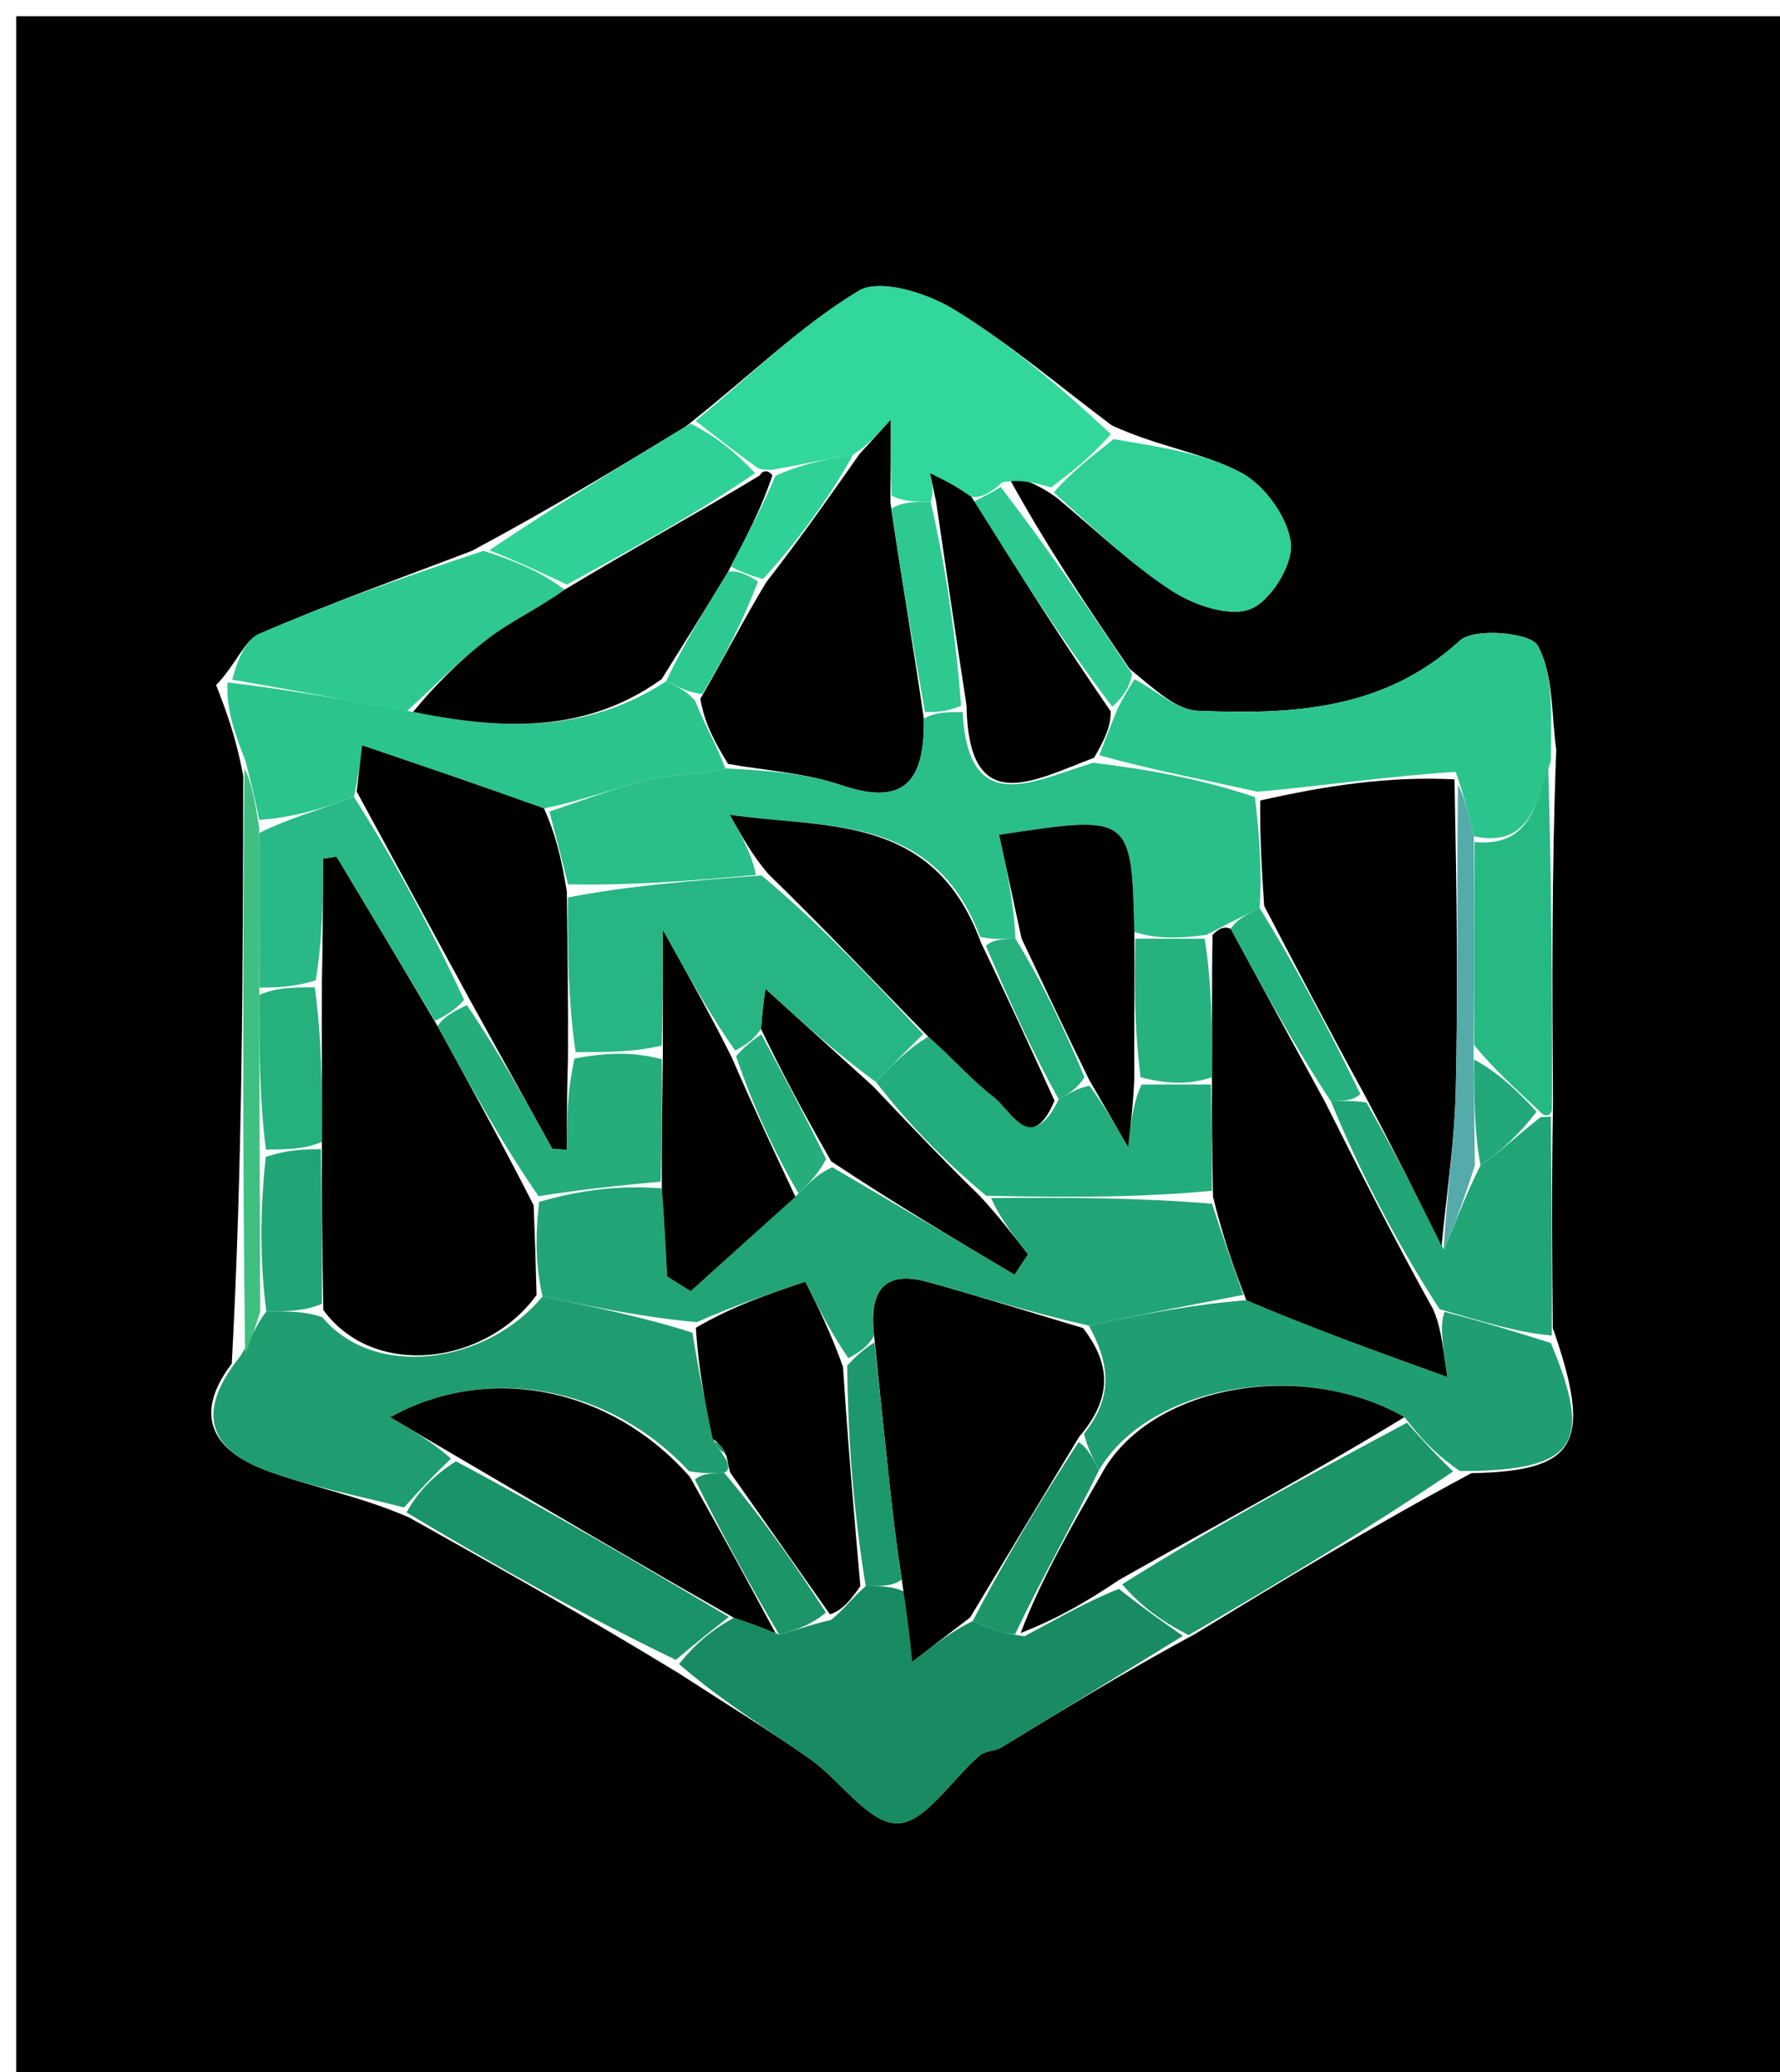
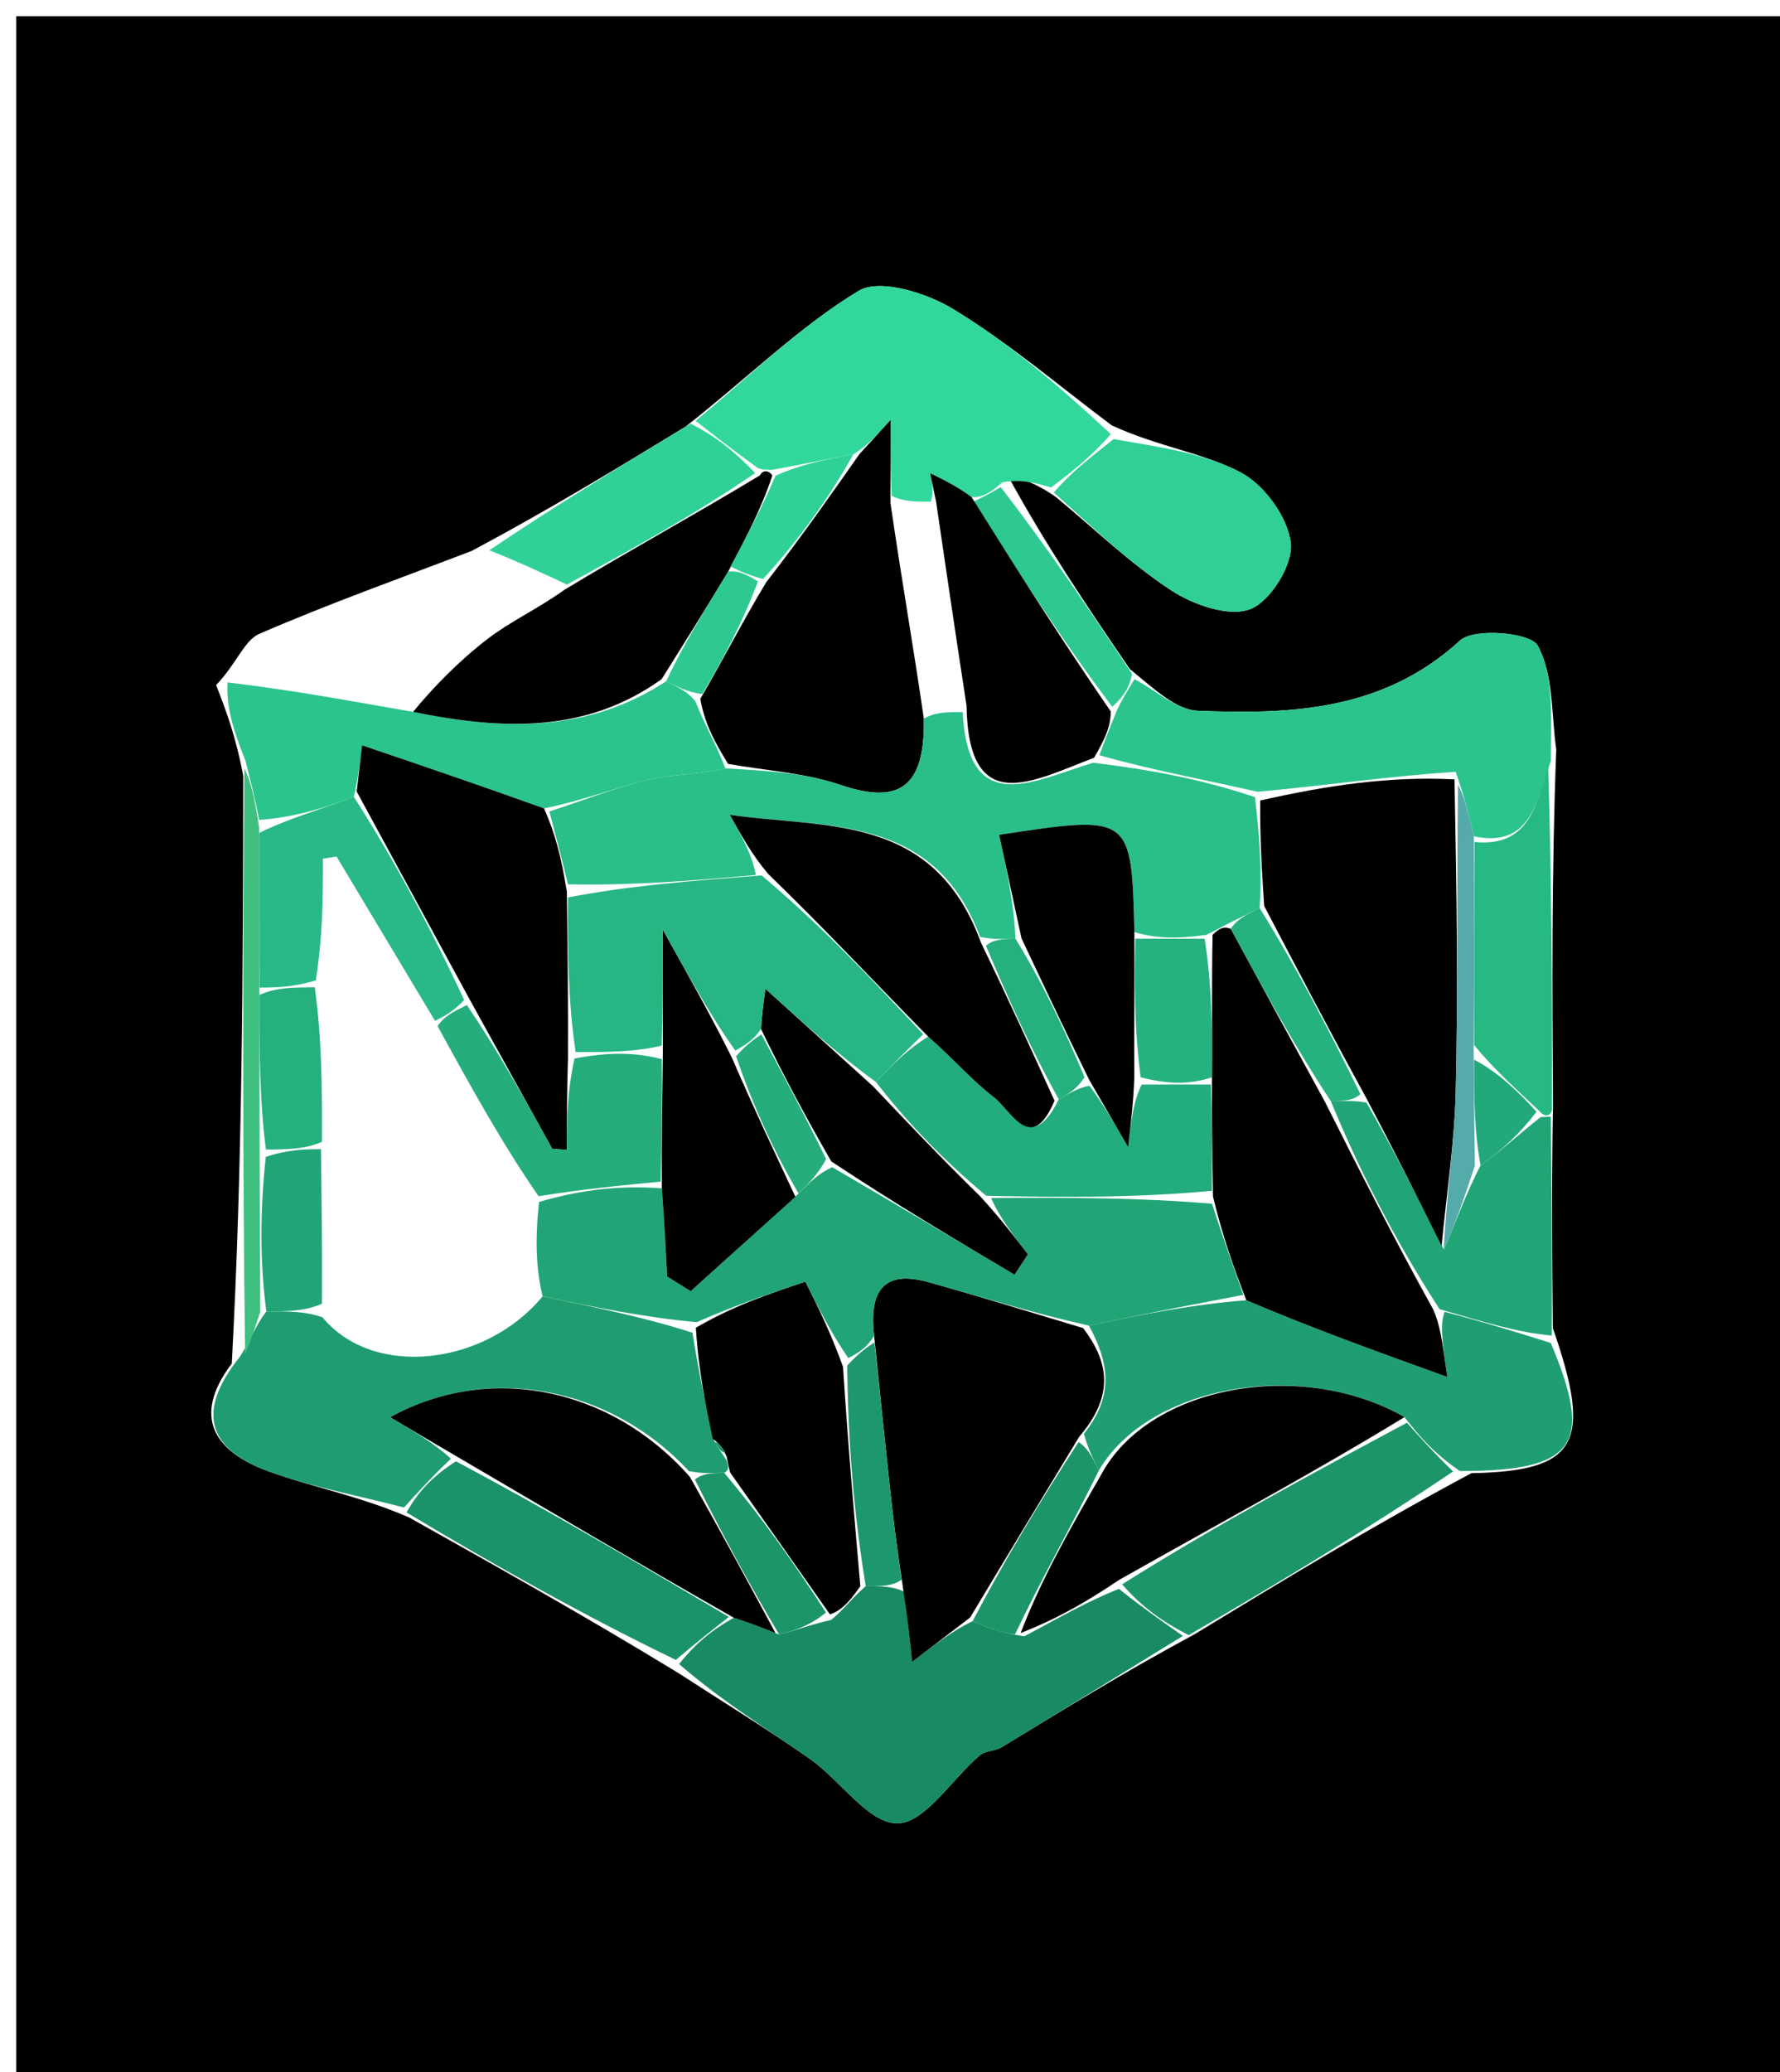
<svg xmlns="http://www.w3.org/2000/svg" version="1.1" id="Layer_1" x="0px" y="0px" width="100%" viewBox="0 0 110 128" enable-background="new 0 0 110 128" xml:space="preserve">
  <path fill="#000000" opacity="1" stroke="none" d=" M58,129   C38.667,129 19.833,129 1,129   C1,86.333 1,43.667 1,1   C37.667,1 74.333,1 111,1   C111,43.667 111,86.333 111,129   C93.5,129 76,129 58,129  M95.973,68.139   C95.926,61.099 95.88,54.06 96.173,46.311   C95.861,44.127 96.018,41.685 95.023,39.877   C94.579,39.072 91.099,38.765 90.222,39.569   C85.487,43.906 79.815,44.141 74.028,43.908   C72.699,43.855 71.416,42.636 69.811,41.321   C67.224,37.516 64.637,33.711 62.245,29.316   C63.15,29.582 64.054,29.849 65.29,30.734   C67.641,32.677 69.858,34.826 72.397,36.482   C73.759,37.371 75.945,38.128 77.26,37.629   C78.506,37.157 79.92,34.873 79.77,33.555   C79.588,31.965 78.148,29.969 76.696,29.198   C74.391,27.973 71.624,27.619 68.71,26.281   C65.454,23.846 62.34,21.178 58.881,19.079   C57.242,18.085 54.346,17.19 53.058,17.968   C49.414,20.17 46.307,23.26 42.375,26.349   C38.208,28.885 34.042,31.421 29.162,34.027   C24.771,35.709 20.335,37.287 16.024,39.155   C15.093,39.559 14.616,41.009 13.356,42.32   C13.961,43.883 14.566,45.446 15.032,47.936   C15.011,59.927 14.99,71.917 14.323,84.234   C11.794,87.573 13.31,89.699 16.597,90.891   C19.301,91.873 22.171,92.397 25.274,93.735   C30.683,96.766 36.093,99.797 41.904,103.34   C44.629,105.106 47.403,106.801 50.062,108.662   C51.941,109.978 53.67,112.645 55.455,112.635   C57.155,112.626 58.821,109.906 60.55,108.433   C60.892,108.142 61.495,108.178 61.899,107.933   C65.643,105.657 69.369,103.353 73.808,100.962   C79.236,97.659 84.664,94.357 90.929,91.004   C97.442,90.878 98.462,89.204 95.962,82.043   C95.921,77.689 95.88,73.335 95.973,68.139  z" />
  <path fill="#188B63" opacity="1" stroke="none" d=" M73.1,101.057   C69.369,103.353 65.643,105.657 61.899,107.933   C61.495,108.178 60.892,108.142 60.55,108.433   C58.821,109.906 57.155,112.626 55.455,112.635   C53.67,112.645 51.941,109.978 50.062,108.662   C47.403,106.801 44.629,105.106 41.966,102.796   C43.032,101.462 44.037,100.673 45.348,99.935   C46.412,100.284 47.169,100.584 48.15,100.97   C49.285,100.69 50.196,100.323 51.355,100.073   C52.124,99.455 52.646,98.719 53.5,97.985   C54.5,97.986 55.167,97.984 55.899,98.335   C56.085,99.885 56.206,101.082 56.364,102.663   C57.893,101.495 58.923,100.707 60.108,100.144   C61.16,100.633 62.058,100.897 63.301,101.081   C65.417,99.961 67.188,98.92 69.147,98.152   C70.59,99.301 71.845,100.179 73.1,101.057  z" />
  <path fill="#1F9D70" opacity="1" stroke="none" d=" M24.967,93.125   C22.171,92.397 19.301,91.873 16.597,90.891   C13.31,89.699 11.794,87.573 14.824,83.816   C15.578,82.606 15.831,81.815 16.457,81.017   C17.831,81.004 18.833,80.997 19.922,81.373   C23.128,85.231 30.059,84.301 33.528,80.083   C36.88,80.779 39.863,81.383 42.792,82.33   C43.173,84.741 43.609,86.809 44.155,89.075   C44.435,89.524 44.623,89.761 44.906,90.227   C45.03,90.638 45.077,90.802 44.752,90.98   C43.882,91.01 43.384,91.028 42.576,90.88   C37.7,85.631 30.157,84.202 24.12,87.546   C25.591,88.424 26.879,89.192 27.866,90.111   C26.699,91.216 25.833,92.17 24.967,93.125  z" />
  <path fill="#32D79B" opacity="1" stroke="none" d=" M42.989,26   C46.307,23.26 49.414,20.17 53.058,17.968   C54.346,17.19 57.242,18.085 58.881,19.079   C62.34,21.178 65.454,23.846 68.647,26.817   C67.376,28.274 66.167,29.195 64.958,30.115   C64.054,29.849 63.15,29.582 61.941,29.793   C61.145,30.509 60.654,30.748 60.033,30.698   C59.095,30.017 58.287,29.624 57.478,29.232   C57.602,29.817 57.725,30.403 57.513,30.992   C56.506,30.992 55.835,30.989 55.1,30.628   C55.037,29.052 55.037,27.835 55.037,25.943   C54.034,27.04 53.575,27.543 52.735,28.067   C50.864,28.408 49.375,28.726 47.692,29.028   C47.498,29.011 47.112,29.046 46.818,28.902   C45.345,27.839 44.167,26.919 42.989,26  z" />
  <path fill="#1F9E71" opacity="1" stroke="none" d=" M95.836,82.96   C98.462,89.204 97.442,90.878 90.217,90.873   C88.651,89.791 87.799,88.84 86.793,87.541   C80.394,83.89 70.982,85.59 67.909,90.83   C67.497,90.001 67.221,89.45 66.985,88.571   C68.925,86.149 68.48,84.088 67.296,81.892   C70.716,81.159 73.776,80.576 77.019,80.32   C81.057,82.038 84.913,83.429 89.439,85.061   C89.101,82.648 88.988,81.846 89.273,81.037   C91.725,81.673 93.78,82.317 95.836,82.96  z" />
  <path fill="#2CC48D" opacity="1" stroke="none" d=" M70.112,41.954   C71.416,42.636 72.699,43.855 74.028,43.908   C79.815,44.141 85.487,43.906 90.222,39.569   C91.099,38.765 94.579,39.072 95.023,39.877   C96.018,41.685 95.861,44.127 95.842,46.976   C94.923,49.978 94.35,52.331 91.08,51.665   C90.751,50.216 90.459,49.114 89.955,47.681   C85.84,47.939 81.937,48.53 77.711,48.911   C74.22,48.122 71.054,47.543 67.941,46.655   C68.316,45.599 68.637,44.852 69.049,43.81   C69.465,42.994 69.789,42.474 70.112,41.954  z" />
  <path fill="#2BC48C" opacity="1" stroke="none" d=" M15.171,47.009   C14.566,45.446 13.961,43.883 14.06,42.156   C18.212,42.649 21.66,43.306 25.527,43.977   C31.175,45.124 36.268,45.267 41.167,42.087   C41.997,42.494 42.549,42.766 42.975,43.333   C43.562,44.815 44.276,46.002 44.821,47.467   C43.128,47.871 41.562,47.817 40.093,48.167   C38.009,48.665 35.995,49.461 33.621,49.939   C29.651,48.512 26.012,47.277 22.374,46.041   C22.264,46.993 22.153,47.945 21.867,49.218   C19.805,50.026 17.917,50.513 16.02,50.652   C15.73,49.207 15.45,48.108 15.171,47.009  z" />
  <path fill="#1C9569" opacity="1" stroke="none" d=" M86.946,87.888   C87.799,88.84 88.651,89.791 89.798,90.898   C84.664,94.357 79.236,97.659 73.454,101.01   C71.845,100.179 70.59,99.301 69.344,97.87   C75.218,94.173 81.082,91.031 86.946,87.888  z" />
  <path fill="#1A9368" opacity="1" stroke="none" d=" M25.121,93.43   C25.833,92.17 26.699,91.216 28.177,90.27   C34.207,93.481 39.624,96.682 45.042,99.884   C44.037,100.673 43.032,101.462 41.764,102.539   C36.093,99.797 30.683,96.766 25.121,93.43  z" />
-   <path fill="#2EC991" opacity="1" stroke="none" d=" M25.108,43.962   C21.66,43.306 18.212,42.649 14.347,41.985   C14.616,41.009 15.093,39.559 16.024,39.155   C20.335,37.287 24.771,35.709 29.88,34.028   C32.077,34.723 33.556,35.417 34.89,36.427   C33.21,37.63 31.563,38.374 30.166,39.443   C28.375,40.812 26.785,42.444 25.108,43.962  z" />
  <path fill="#2FCF96" opacity="1" stroke="none" d=" M65.124,30.424   C66.167,29.195 67.376,28.274 68.819,27.125   C71.624,27.619 74.391,27.973 76.696,29.198   C78.148,29.969 79.588,31.965 79.77,33.555   C79.92,34.873 78.506,37.157 77.26,37.629   C75.945,38.128 73.759,37.371 72.397,36.482   C69.858,34.826 67.641,32.677 65.124,30.424  z" />
  <path fill="#22A576" opacity="1" stroke="none" d=" M95.899,82.502   C93.78,82.317 91.725,81.673 88.962,80.874   C86.127,76.495 83.999,72.272 82.247,68.035   C83.126,68 83.628,67.98 84.442,68.108   C86.198,71.158 87.643,74.058 89.22,77.18   C89.95,75.606 90.546,73.808 91.495,71.991   C92.897,70.986 93.948,70.001 95.209,69.008   C95.419,68.999 95.839,68.981 95.839,68.981   C95.88,73.335 95.921,77.689 95.899,82.502  z" />
  <path fill="#26B983" opacity="1" stroke="none" d=" M95.906,68.56   C95.839,68.981 95.419,68.999 95.163,68.666   C93.649,67.231 92.389,66.128 91.099,64.562   C91.085,60.07 91.102,56.041 91.118,52.013   C94.35,52.331 94.923,49.978 95.672,47.33   C95.88,54.06 95.926,61.099 95.906,68.56  z" />
  <path fill="#30D197" opacity="1" stroke="none" d=" M35.035,36.112   C33.556,35.417 32.077,34.723 30.237,33.993   C34.042,31.421 38.208,28.885 42.682,26.174   C44.167,26.919 45.345,27.839 46.668,29.221   C42.887,31.825 38.961,33.968 35.035,36.112  z" />
  <path fill="#2EC991" opacity="1" stroke="none" d=" M69.962,41.637   C69.789,42.474 69.465,42.994 68.737,43.66   C65.609,39.532 62.886,35.259 60.162,30.986   C60.654,30.748 61.145,30.509 61.844,30.089   C64.637,33.711 67.224,37.516 69.962,41.637  z" />
  <path fill="#3FBF80" opacity="1" stroke="none" d=" M15.101,47.473   C15.45,48.108 15.73,49.207 16.012,51.107   C16.022,54.942 16.029,57.976 16.028,61.463   C16.032,64.951 16.043,67.985 16.047,71.473   C16.054,74.959 16.068,77.991 16.083,81.023   C15.831,81.815 15.578,82.606 15.147,83.653   C14.99,71.917 15.011,59.927 15.101,47.473  z" />
  <path fill="#000000" opacity="1" stroke="none" d=" M66.938,82.042   C68.48,84.088 68.925,86.149 66.692,88.754   C64.224,92.815 62.088,96.367 59.953,99.919   C58.923,100.707 57.893,101.495 56.364,102.663   C56.206,101.082 56.085,99.885 55.78,97.938   C55.395,95.433 55.189,93.679 54.999,91.924   C54.674,88.924 54.359,85.923 54.02,82.521   C53.649,79.437 54.876,78.503 57.377,79.203   C60.579,80.097 63.752,81.091 66.938,82.042  z" />
  <path fill="#000000" opacity="1" stroke="none" d=" M86.793,87.541   C81.082,91.031 75.218,94.173 69.157,97.598   C67.188,98.92 65.417,99.961 63.073,100.88   C64.347,97.541 66.195,94.324 68.043,91.107   C70.982,85.59 80.394,83.89 86.793,87.541  z" />
  <path fill="#000000" opacity="1" stroke="none" d=" M45.348,99.935   C39.624,96.682 34.207,93.481 28.478,90.119   C26.879,89.192 25.591,88.424 24.12,87.546   C30.157,84.202 37.7,85.631 42.633,91.233   C44.642,94.796 46.284,97.839 47.926,100.883   C47.169,100.584 46.412,100.284 45.348,99.935  z" />
  <path fill="#000000" opacity="1" stroke="none" d=" M44.044,88.877   C43.609,86.809 43.173,84.741 43.003,82.02   C45.316,80.675 47.365,79.983 49.77,79.17   C50.519,80.673 51.343,82.328 52.097,84.438   C52.407,89.257 52.787,93.62 53.167,97.983   C52.646,98.719 52.124,99.455 51.289,99.727   C49.025,96.498 47.075,93.733 45.125,90.967   C45.077,90.802 45.03,90.638 44.906,89.975   C44.568,89.276 44.306,89.077 44.044,88.877  z" />
  <path fill="#1C986C" opacity="1" stroke="none" d=" M53.5,97.985   C52.787,93.62 52.407,89.257 52.356,84.355   C53.137,83.518 53.589,83.22 54.04,82.923   C54.359,85.923 54.674,88.924 54.999,91.924   C55.189,93.679 55.395,95.433 55.714,97.585   C55.167,97.984 54.5,97.986 53.5,97.985  z" />
  <path fill="#1C9569" opacity="1" stroke="none" d=" M67.909,90.83   C66.195,94.324 64.347,97.541 62.727,100.959   C62.058,100.897 61.16,100.633 60.108,100.144   C62.088,96.367 64.224,92.815 66.652,89.081   C67.221,89.45 67.497,90.001 67.909,90.83  z" />
  <path fill="#1C9569" opacity="1" stroke="none" d=" M44.752,90.98   C47.075,93.733 49.025,96.498 51.041,99.61   C50.196,100.323 49.285,100.69 48.15,100.97   C46.284,97.839 44.642,94.796 42.944,91.399   C43.384,91.028 43.882,91.01 44.752,90.98  z" />
-   <path fill="#000000" opacity="1" stroke="none" d=" M33.159,79.992   C30.059,84.301 23.128,85.231 19.982,80.923   C19.914,77.055 19.874,74.021 19.894,70.538   C19.914,67.054 19.873,64.022 19.894,60.562   C19.957,57.771 19.957,55.407 19.957,53.043   C20.237,52.999 20.517,52.955 20.797,52.911   C22.826,56.294 24.854,59.677 27.043,63.387   C29.118,67.177 31.033,70.641 32.98,74.456   C33.062,76.535 33.11,78.264 33.159,79.992  z" />
  <path fill="#22A576" opacity="1" stroke="none" d=" M33.528,80.083   C33.11,78.264 33.062,76.535 33.315,74.248   C36.022,73.456 38.428,73.224 40.901,73.408   C41.055,75.502 41.142,77.179 41.23,78.855   C41.714,79.157 42.197,79.459 42.681,79.761   C44.839,77.817 46.997,75.872 49.351,73.731   C50.068,73.008 50.59,72.481 51.429,72.102   C55.397,74.414 59.048,76.579 62.699,78.743   C62.973,78.324 63.248,77.904 63.522,77.485   C62.641,76.338 61.76,75.192 61.246,74.005   C66.019,73.974 70.425,73.983 74.899,74.36   C75.589,76.482 76.213,78.238 76.836,79.993   C73.776,80.576 70.716,81.159 67.296,81.892   C63.752,81.091 60.579,80.097 57.377,79.203   C54.876,78.503 53.649,79.437 54.02,82.521   C53.589,83.22 53.137,83.518 52.426,83.899   C51.343,82.328 50.519,80.673 49.77,79.17   C47.365,79.983 45.316,80.675 43.057,81.677   C39.863,81.383 36.88,80.779 33.528,80.083  z" />
  <path fill="#22A576" opacity="1" stroke="none" d=" M19.834,70.988   C19.874,74.021 19.914,77.055 19.894,80.539   C18.833,80.997 17.831,81.004 16.457,81.017   C16.068,77.991 16.054,74.959 16.423,71.468   C17.816,71.002 18.825,70.995 19.834,70.988  z" />
  <path fill="#1C9569" opacity="1" stroke="none" d=" M44.155,89.075   C44.306,89.077 44.568,89.276 44.83,89.729   C44.623,89.761 44.435,89.524 44.155,89.075  z" />
  <path fill="#000000" opacity="1" stroke="none" d=" M44.991,47.189   C44.276,46.002 43.562,44.815 43.278,43.17   C44.821,40.51 45.934,38.308 47.358,35.959   C49.484,33.223 51.3,30.634 53.116,28.045   C53.575,27.543 54.034,27.04 55.037,25.943   C55.037,27.835 55.037,29.052 55.025,31.053   C55.729,35.887 56.446,39.938 57.09,44.39   C57.166,48.538 55.657,49.748 51.955,48.493   C49.74,47.743 47.319,47.603 44.991,47.189  z" />
  <path fill="#000000" opacity="1" stroke="none" d=" M34.89,36.427   C38.961,33.968 42.887,31.825 46.963,29.364   C47.112,29.046 47.498,29.011 47.73,29.375   C47.023,31.491 46.084,33.243 45,35.311   C43.534,37.736 42.212,39.844 40.89,41.952   C36.268,45.267 31.175,45.124 25.527,43.977   C26.785,42.444 28.375,40.812 30.166,39.443   C31.563,38.374 33.21,37.63 34.89,36.427  z" />
  <path fill="#000000" opacity="1" stroke="none" d=" M60.033,30.698   C62.886,35.259 65.609,39.532 68.645,43.954   C68.637,44.852 68.316,45.599 67.612,46.809   C63.847,48.231 59.849,50.579 59.73,43.592   C59.044,39.13 58.446,35.059 57.848,30.989   C57.725,30.403 57.602,29.817 57.478,29.232   C58.287,29.624 59.095,30.017 60.033,30.698  z" />
-   <path fill="#2EC991" opacity="1" stroke="none" d=" M57.513,30.992   C58.446,35.059 59.044,39.13 59.398,43.594   C58.49,43.988 57.826,43.988 57.162,43.988   C56.446,39.938 55.729,35.887 55.088,31.412   C55.835,30.989 56.506,30.992 57.513,30.992  z" />
  <path fill="#30D197" opacity="1" stroke="none" d=" M45.145,34.995   C46.084,33.243 47.023,31.491 47.923,29.392   C49.375,28.726 50.864,28.408 52.735,28.067   C51.3,30.634 49.484,33.223 47.152,35.771   C46.139,35.485 45.642,35.24 45.145,34.995  z" />
  <path fill="#000000" opacity="1" stroke="none" d=" M77.019,80.32   C76.213,78.238 75.589,76.482 74.961,73.926   C74.916,71.081 74.875,69.038 74.898,66.549   C74.919,63.398 74.876,60.692 74.935,57.75   C75.326,57.359 75.614,57.204 76.057,57.373   C78.097,61.147 79.984,64.598 81.871,68.049   C83.999,72.272 86.127,76.495 88.565,80.881   C88.988,81.846 89.101,82.648 89.439,85.061   C84.913,83.429 81.057,82.038 77.019,80.32  z" />
  <path fill="#2ABE89" opacity="1" stroke="none" d=" M75.902,57.05   C75.614,57.204 75.326,57.359 74.546,57.753   C72.758,57.991 71.46,57.989 70.102,57.579   C69.921,50.329 69.921,50.329 61.744,51.569   C62.211,53.728 62.669,55.848 62.751,57.982   C61.874,58.017 61.372,58.037 60.571,57.878   C57.698,50.217 51.08,51.201 45.102,50.336   C45.85,51.681 46.484,52.82 46.71,54.052   C42.589,54.426 38.877,54.709 35.1,54.629   C34.675,52.888 34.313,51.509 33.951,50.13   C35.995,49.461 38.009,48.665 40.093,48.167   C41.562,47.817 43.128,47.871 44.821,47.467   C47.319,47.603 49.74,47.743 51.955,48.493   C55.657,49.748 57.166,48.538 57.09,44.39   C57.826,43.988 58.49,43.988 59.486,43.987   C59.849,50.579 63.847,48.231 67.558,47.118   C71.054,47.543 74.22,48.122 77.554,49.242   C77.855,51.842 77.989,53.901 77.843,56.093   C77.011,56.501 76.456,56.775 75.902,57.05  z" />
  <path fill="#000000" opacity="1" stroke="none" d=" M78.122,55.96   C77.989,53.901 77.855,51.842 77.878,49.452   C81.937,48.53 85.84,47.939 89.886,48.145   C90.019,55.094 90.107,61.25 89.96,67.401   C89.884,70.592 89.391,73.772 89.087,76.958   C87.643,74.058 86.198,71.158 84.383,67.737   C82.049,63.464 80.086,59.712 78.122,55.96  z" />
  <path fill="#55AAAA" opacity="1" stroke="none" d=" M89.22,77.18   C89.391,73.772 89.884,70.592 89.96,67.401   C90.107,61.25 90.019,55.094 90.098,48.477   C90.459,49.114 90.751,50.216 91.08,51.665   C91.102,56.041 91.085,60.07 91.067,64.996   C91.09,67.933 91.117,69.972 91.143,72.011   C90.546,73.808 89.95,75.606 89.22,77.18  z" />
  <path fill="#000000" opacity="1" stroke="none" d=" M33.621,49.939   C34.313,51.509 34.675,52.888 35.03,55.079   C35.072,58.924 35.12,61.957 35.099,65.388   C35.03,67.533 35.03,69.28 35.03,71.027   C34.73,71.009 34.431,70.992 34.131,70.974   C32.465,67.966 30.8,64.958 28.966,61.635   C26.547,57.18 24.295,53.038 22.043,48.897   C22.153,47.945 22.264,46.993 22.374,46.041   C26.012,47.277 29.651,48.512 33.621,49.939  z" />
  <path fill="#28B986" opacity="1" stroke="none" d=" M21.867,49.218   C24.295,53.038 26.547,57.18 28.683,61.771   C28.006,62.501 27.445,62.781 26.883,63.06   C24.854,59.677 22.826,56.294 20.797,52.911   C20.517,52.955 20.237,52.999 19.957,53.043   C19.957,55.407 19.957,57.771 19.514,60.564   C18.06,60.998 17.048,61.004 16.036,61.009   C16.029,57.976 16.022,54.942 16.023,51.454   C17.917,50.513 19.805,50.026 21.867,49.218  z" />
  <path fill="#2EC991" opacity="1" stroke="none" d=" M45,35.311   C45.642,35.24 46.139,35.485 46.842,35.918   C45.934,38.308 44.821,40.51 43.404,42.875   C42.549,42.766 41.997,42.494 41.167,42.087   C42.212,39.844 43.534,37.736 45,35.311  z" />
  <path fill="#26B27F" opacity="1" stroke="none" d=" M77.843,56.093   C80.086,59.712 82.049,63.464 84.071,67.588   C83.628,67.98 83.126,68 82.247,68.035   C79.984,64.598 78.097,61.147 76.057,57.373   C76.456,56.775 77.011,56.501 77.843,56.093  z" />
  <path fill="#23A87B" opacity="1" stroke="none" d=" M91.495,71.991   C91.117,69.972 91.09,67.933 91.097,65.46   C92.389,66.128 93.649,67.231 94.953,68.675   C93.948,70.001 92.897,70.986 91.495,71.991  z" />
  <path fill="#25B07E" opacity="1" stroke="none" d=" M16.028,61.463   C17.048,61.004 18.06,60.998 19.452,60.991   C19.873,64.022 19.914,67.054 19.894,70.538   C18.825,70.995 17.816,71.002 16.432,71.014   C16.043,67.985 16.032,64.951 16.028,61.463  z" />
  <path fill="#25AD7C" opacity="1" stroke="none" d=" M27.043,63.387   C27.445,62.781 28.006,62.501 28.851,62.086   C30.8,64.958 32.465,67.966 34.131,70.974   C34.431,70.992 34.73,71.009 35.03,71.027   C35.03,69.28 35.03,67.533 35.503,65.39   C37.595,64.992 39.213,64.991 40.9,65.43   C40.924,68.244 40.879,70.618 40.833,72.992   C38.428,73.224 36.022,73.456 33.282,73.896   C31.033,70.641 29.118,67.177 27.043,63.387  z" />
  <path fill="#23AC7C" opacity="1" stroke="none" d=" M74.834,66.994   C74.875,69.038 74.916,71.081 74.894,73.559   C70.425,73.983 66.019,73.974 60.948,73.869   C58.173,71.551 56.063,69.328 54.134,66.841   C55.225,65.681 56.137,64.786 57.359,64.035   C58.907,65.389 60.047,66.725 61.41,67.772   C62.493,68.603 63.737,71.384 65.428,67.908   C66.141,67.515 66.593,67.21 67.33,67.071   C68.221,68.281 68.826,69.325 69.718,70.865   C69.915,69.145 70.038,68.07 70.551,66.996   C72.239,66.997 73.537,66.995 74.834,66.994  z" />
  <path fill="#000000" opacity="1" stroke="none" d=" M40.901,73.408   C40.879,70.618 40.924,68.244 40.963,65.031   C40.955,62.442 40.955,60.693 40.955,57.424   C42.863,60.841 44.021,62.914 45.227,65.334   C46.568,68.429 47.861,71.179 49.155,73.928   C46.997,75.872 44.839,77.817 42.681,79.761   C42.197,79.459 41.714,79.157 41.23,78.855   C41.142,77.179 41.055,75.502 40.901,73.408  z" />
  <path fill="#000000" opacity="1" stroke="none" d=" M53.954,67.105   C56.063,69.328 58.173,71.551 60.581,73.91   C61.76,75.192 62.641,76.338 63.522,77.485   C63.248,77.904 62.973,78.324 62.699,78.743   C59.048,76.579 55.397,74.414 51.37,71.744   C49.679,68.791 48.365,66.343 47.029,63.561   C47.092,62.603 47.177,61.979 47.3,61.079   C49.67,63.225 51.812,65.165 53.954,67.105  z" />
  <path fill="#25AD7C" opacity="1" stroke="none" d=" M47.052,63.895   C48.365,66.343 49.679,68.791 51.052,71.597   C50.59,72.481 50.068,73.008 49.351,73.731   C47.861,71.179 46.568,68.429 45.487,65.246   C46.15,64.507 46.601,64.201 47.052,63.895  z" />
  <path fill="#26B27F" opacity="1" stroke="none" d=" M74.898,66.549   C73.537,66.995 72.239,66.997 70.488,66.55   C70.078,63.397 70.12,60.692 70.163,57.987   C71.46,57.989 72.758,57.991 74.444,57.989   C74.876,60.692 74.919,63.398 74.898,66.549  z" />
  <path fill="#27B683" opacity="1" stroke="none" d=" M47.029,63.561   C46.601,64.201 46.15,64.507 45.439,64.9   C44.021,62.914 42.863,60.841 40.955,57.424   C40.955,60.693 40.955,62.442 40.893,64.591   C39.213,64.991 37.595,64.992 35.572,64.992   C35.12,61.957 35.072,58.924 35.094,55.441   C38.877,54.709 42.589,54.426 47.065,54.079   C50.902,57.307 53.975,60.599 57.048,63.891   C56.137,64.786 55.225,65.681 54.134,66.841   C51.812,65.165 49.67,63.225 47.3,61.079   C47.177,61.979 47.092,62.603 47.029,63.561  z" />
  <path fill="#000000" opacity="1" stroke="none" d=" M57.359,64.035   C53.975,60.599 50.902,57.307 47.473,53.987   C46.484,52.82 45.85,51.681 45.102,50.336   C51.08,51.201 57.698,50.217 60.629,58.248   C62.38,61.863 63.773,64.929 65.167,67.995   C63.737,71.384 62.493,68.603 61.41,67.772   C60.047,66.725 58.907,65.389 57.359,64.035  z" />
  <path fill="#000000" opacity="1" stroke="none" d=" M70.102,57.579   C70.12,60.692 70.078,63.397 70.099,66.548   C70.038,68.07 69.915,69.145 69.718,70.865   C68.826,69.325 68.221,68.281 67.308,66.704   C65.709,63.437 64.418,60.702 63.127,57.967   C62.669,55.848 62.211,53.728 61.744,51.569   C69.921,50.329 69.921,50.329 70.102,57.579  z" />
  <path fill="#25B07E" opacity="1" stroke="none" d=" M62.751,57.982   C64.418,60.702 65.709,63.437 67.022,66.538   C66.593,67.21 66.141,67.515 65.428,67.908   C63.773,64.929 62.38,61.863 60.928,58.427   C61.372,58.037 61.874,58.017 62.751,57.982  z" />
</svg>